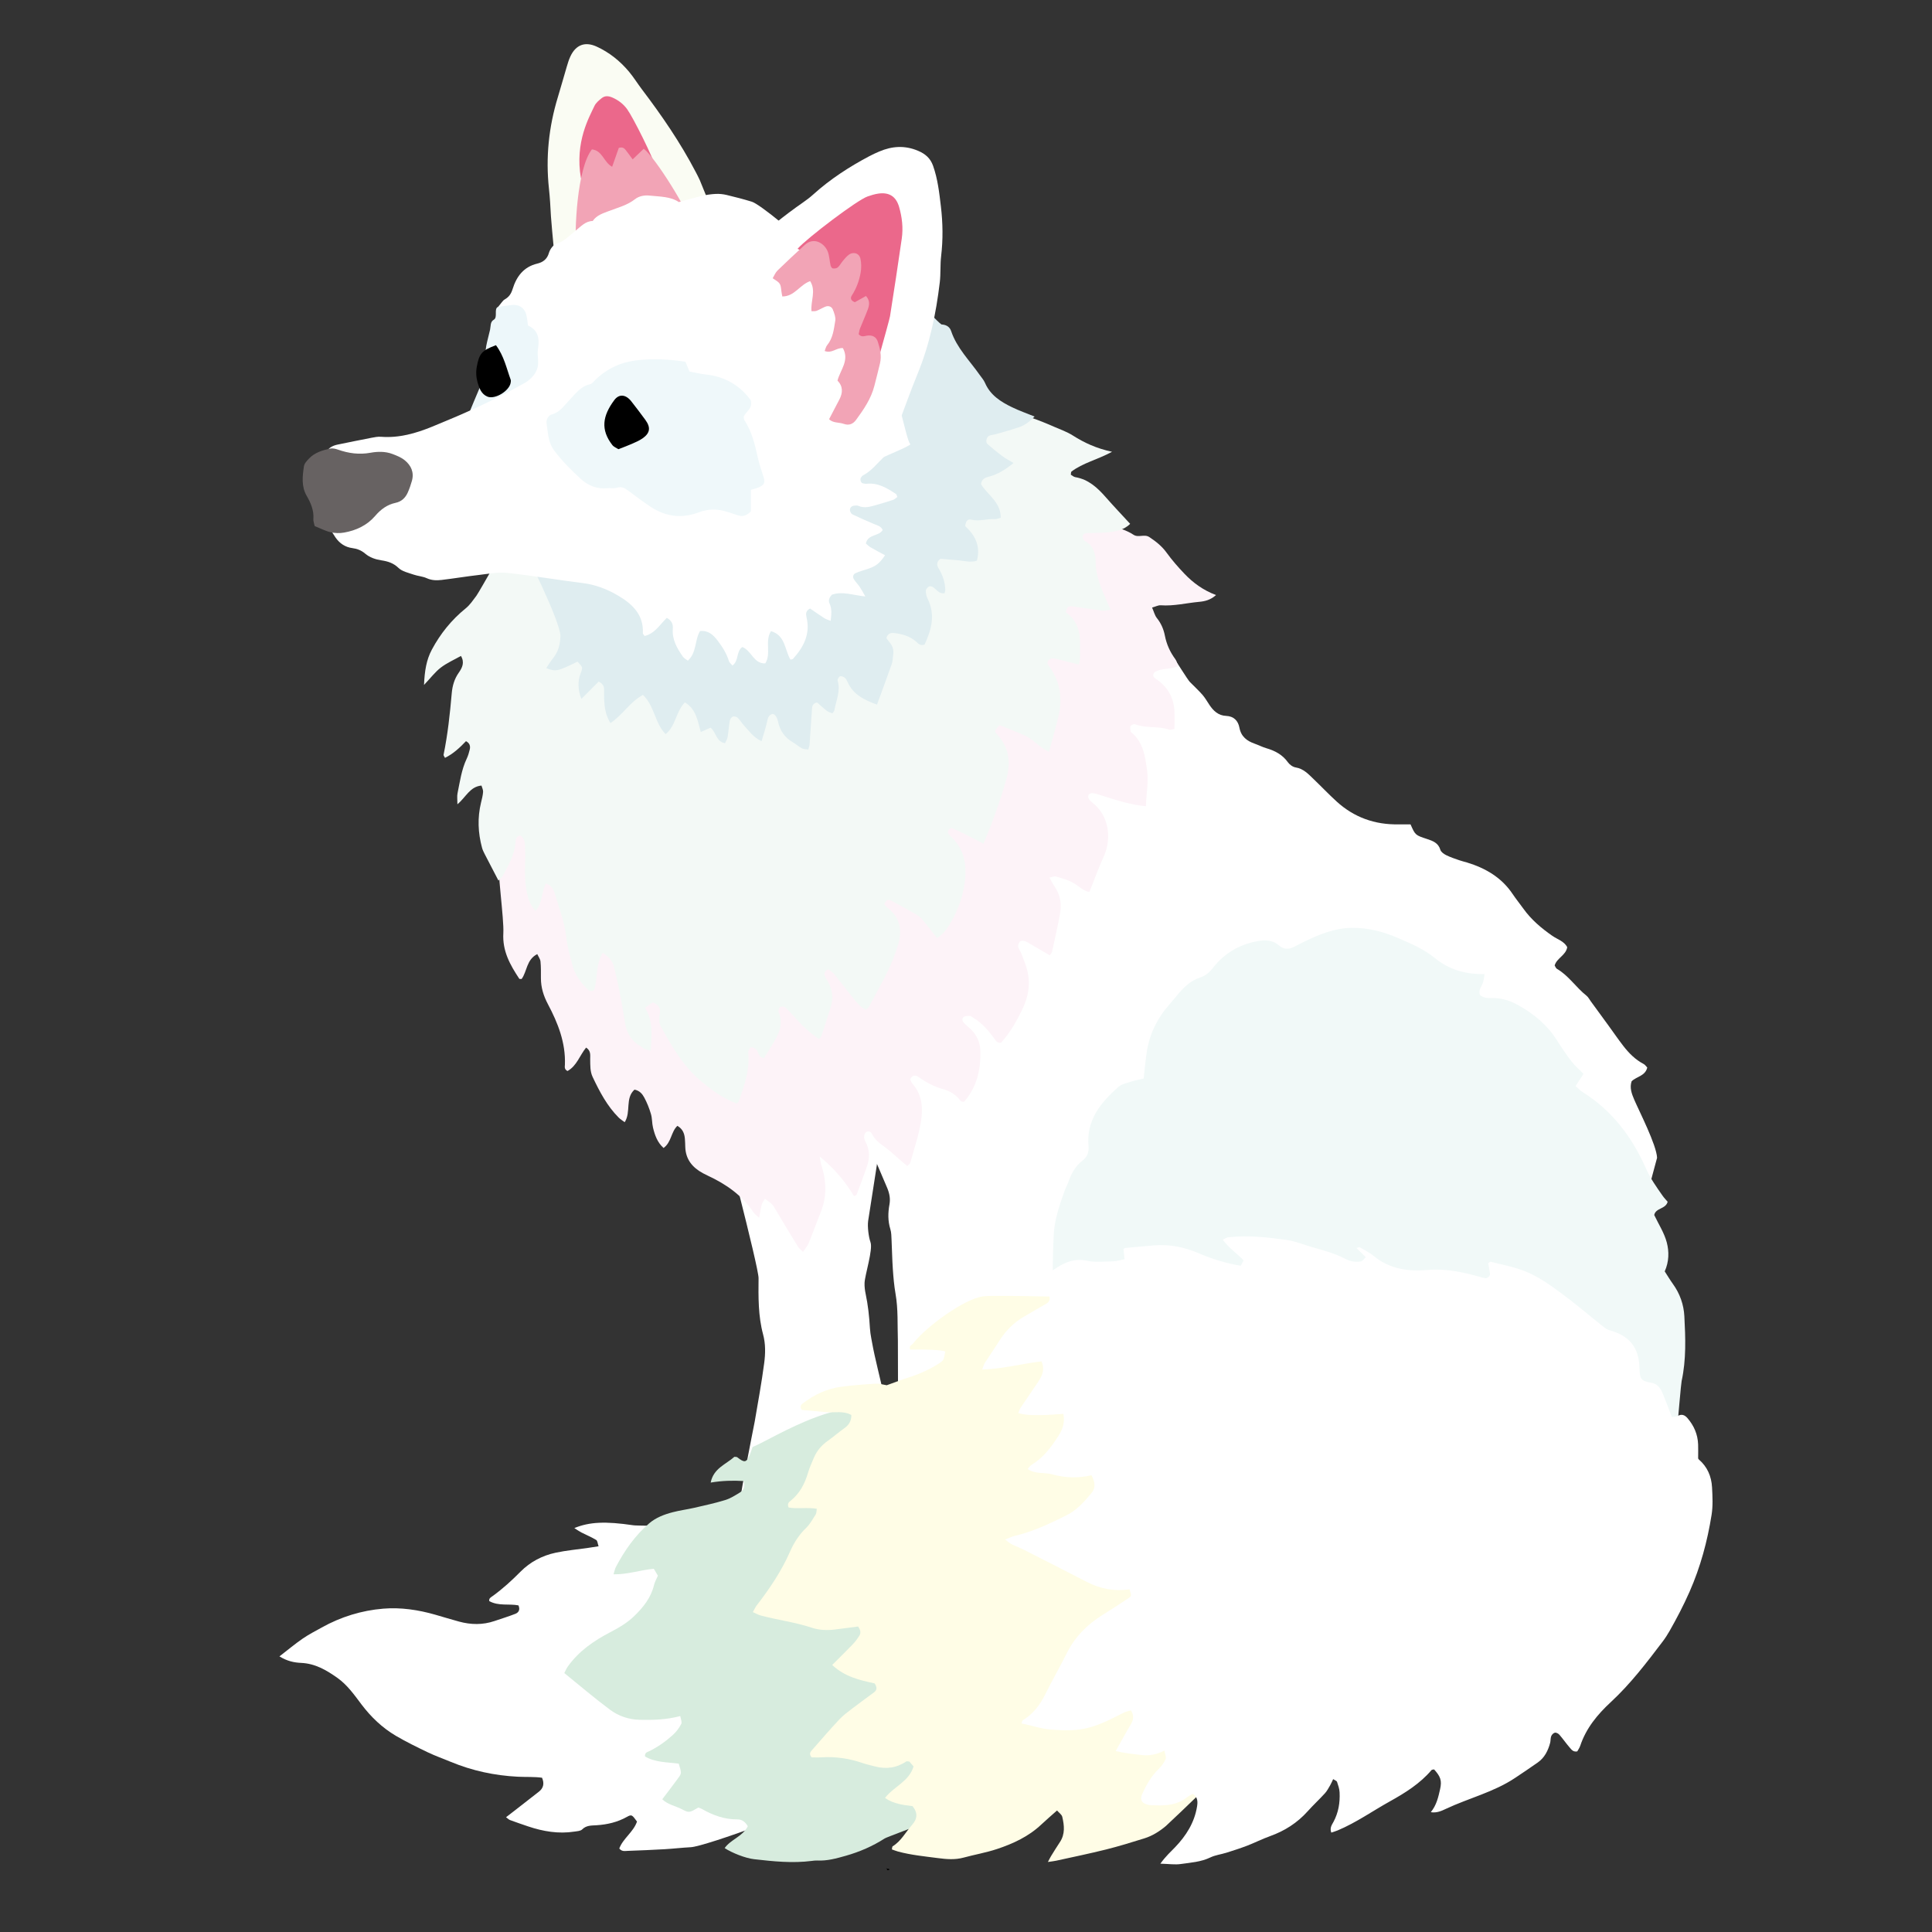
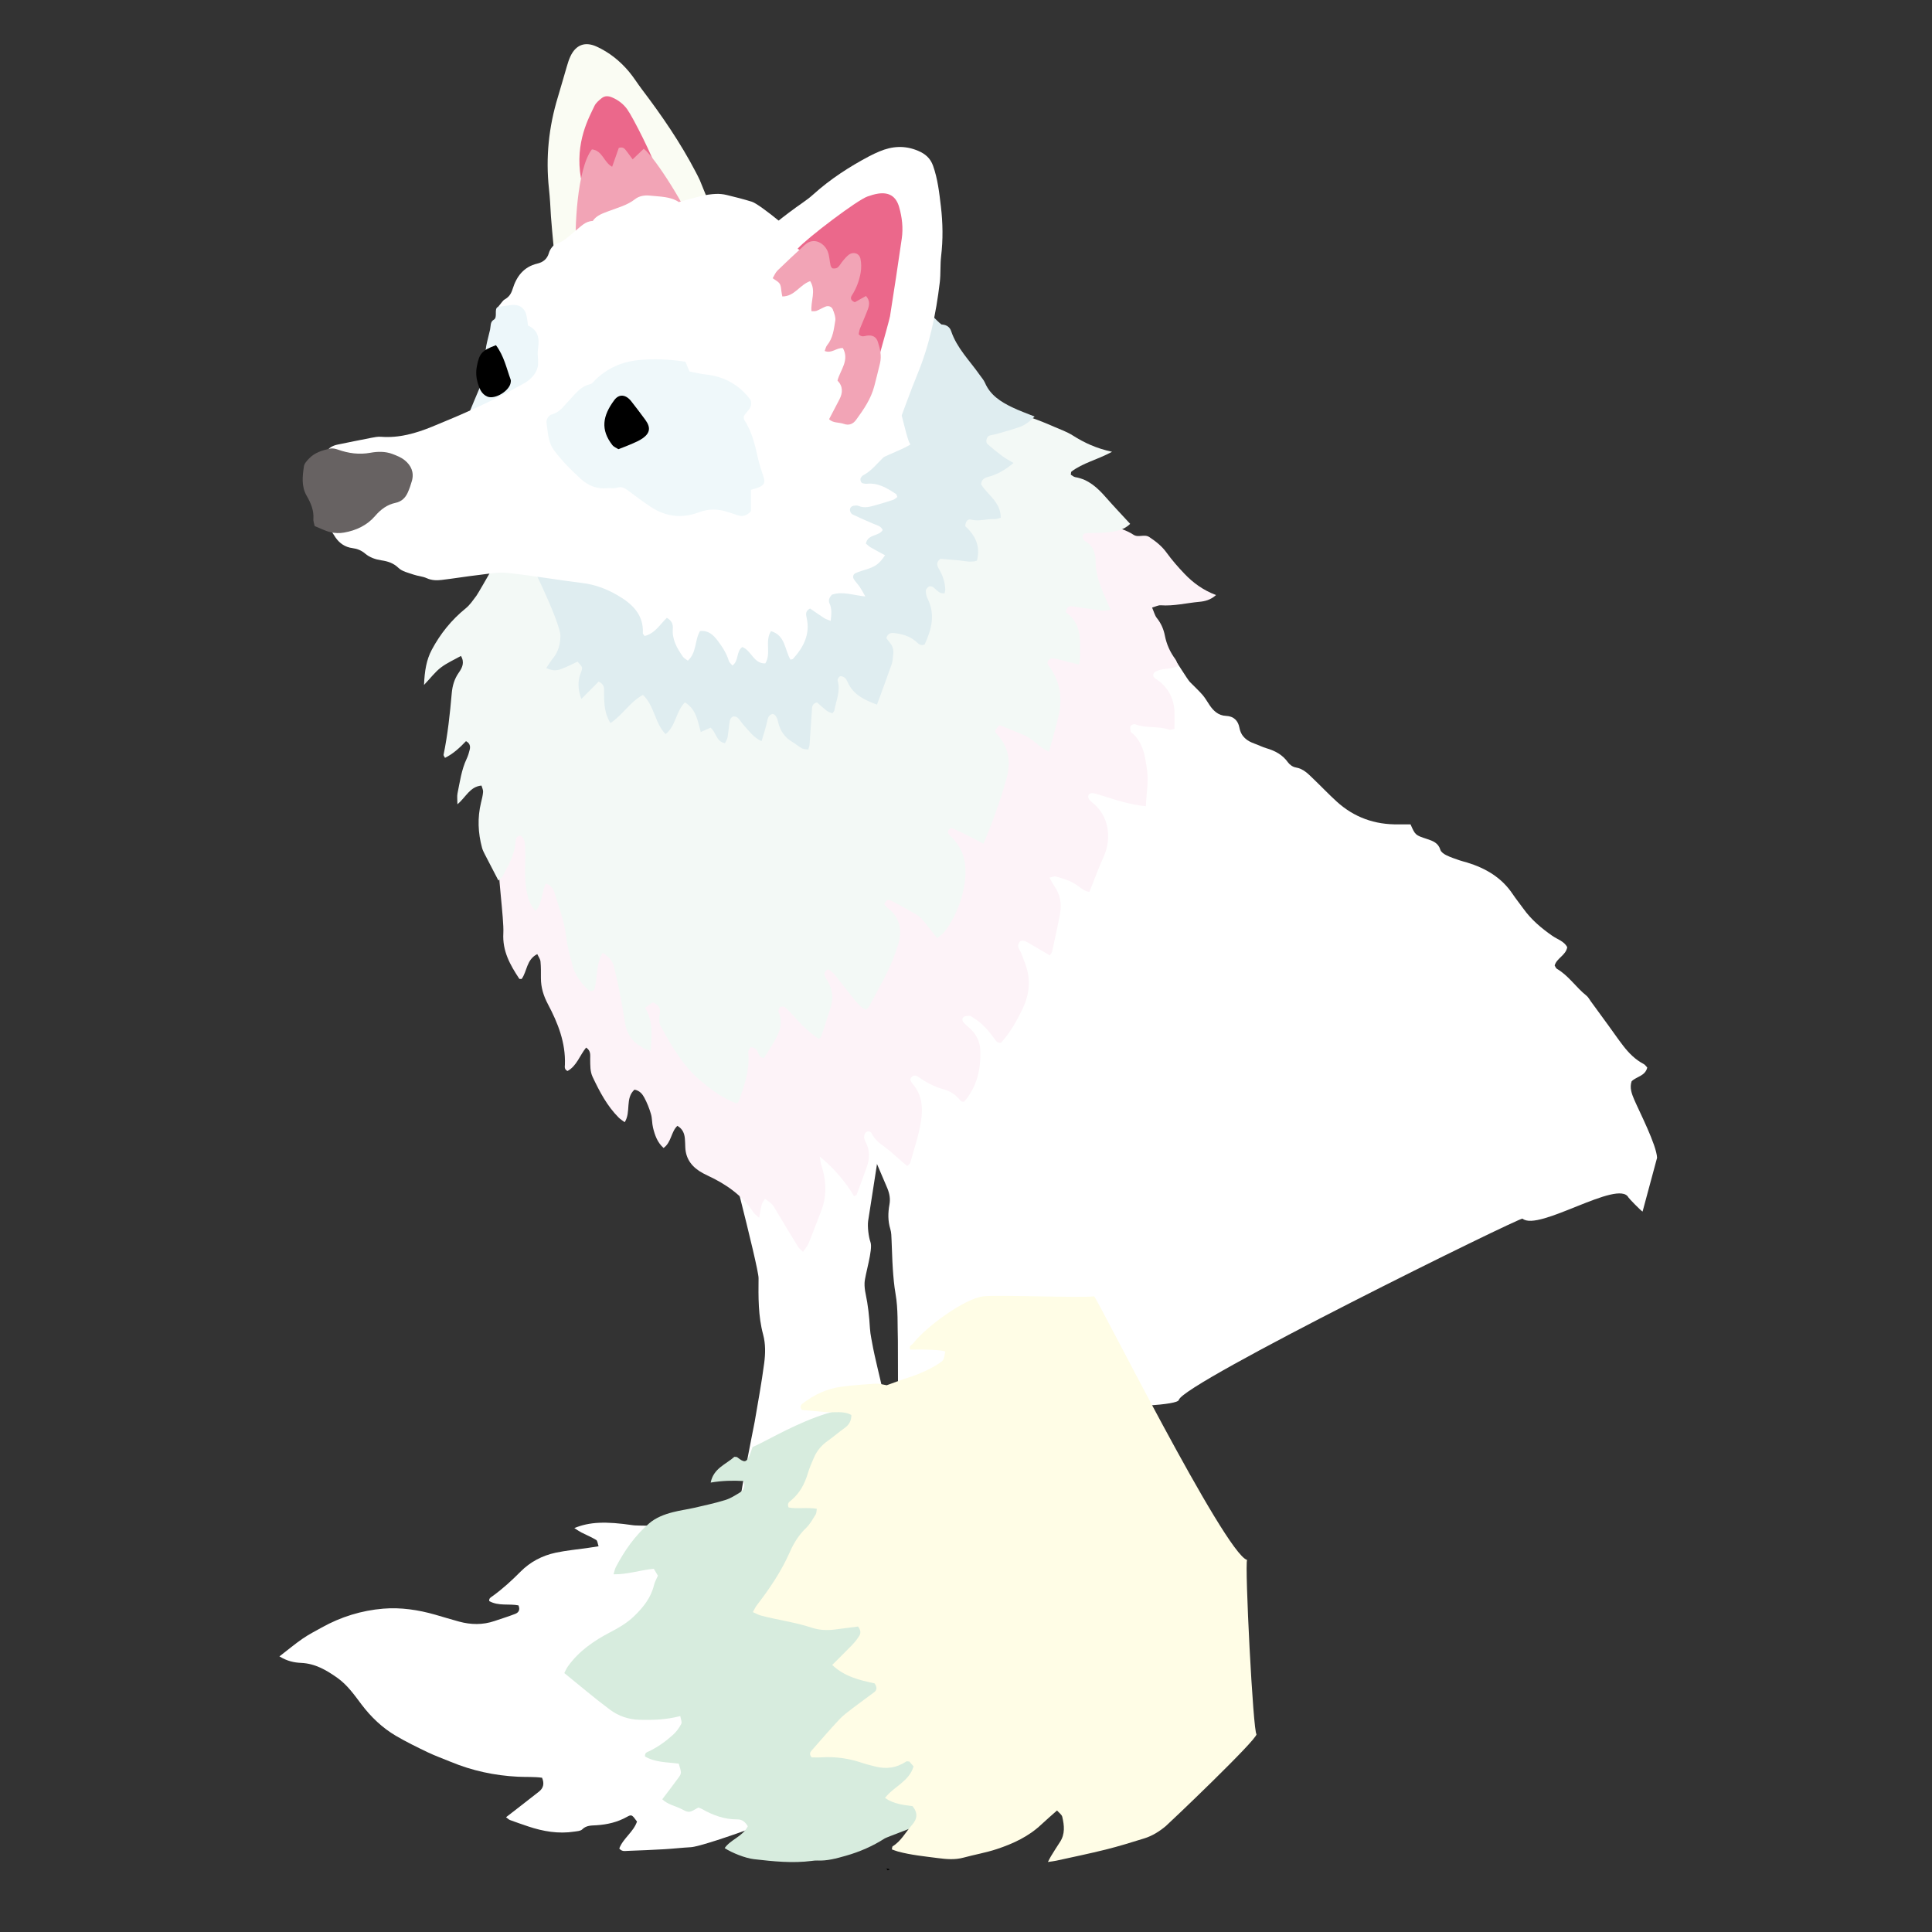
<svg xmlns="http://www.w3.org/2000/svg" version="1.1" id="レイヤー_1" x="0px" y="0px" viewBox="0 0 283.46 283.46" style="enable-background:new 0 0 283.46 283.46;" xml:space="preserve">
  <rect x="0" y="0" width="283.46" height="283.46" fill="#333333" stroke="none" />
  <g>
    <path style="fill-rule:evenodd;clip-rule:evenodd;" d="M130.006,274.145c0.124,0.013,0.252,0.017,0.374,0.044   c0.056,0.012,0.101,0.069,0.149,0.106c-0.102,0.038-0.241,0.137-0.306,0.102c-0.087-0.048-0.114-0.199-0.167-0.306L130.006,274.145   z" />
    <path style="fill-rule:evenodd;clip-rule:evenodd;fill:#FFFFFF;" d="M240.995,177.762c-0.224-0.105-1.979-1.897-2.072-2.072   c-1.473-2.756-13.211,5.068-15.541,3.107c-0.309-0.26-49.854,24.149-50.424,26.594c-0.36,1.545-28.625,1.219-28.665,1.036   c-0.449-1.97-19.143-73.812-18.995-74.254c0.526-1.582,33.286-41.065,32.465-42.134c-0.153-0.198,9.79,0.642,9.67,0.345   c1.065-0.306,6.412,8.914,7.149,9.678c0.606,0.627,1.258,1.211,1.829,1.867c0.399,0.455,0.699,0.994,1.038,1.499   c0.587,0.881,1.317,1.561,2.439,1.606c1.141,0.047,1.769,0.726,1.957,1.73c0.249,1.319,1.093,1.947,2.244,2.352   c0.574,0.202,1.119,0.489,1.701,0.66c1.268,0.372,2.367,0.942,3.164,2.061c0.252,0.354,0.724,0.693,1.142,0.76   c1.171,0.191,1.888,0.997,2.66,1.739c1.123,1.075,2.193,2.207,3.342,3.253c2.567,2.342,5.618,3.426,9.086,3.361   c0.602-0.012,1.203-0.002,1.764-0.002c0.699,1.581,0.697,1.584,2.434,2.154c0.853,0.278,1.645,0.575,1.946,1.587   c0.095,0.322,0.516,0.611,0.856,0.781c0.6,0.301,1.247,0.51,1.882,0.734c0.382,0.136,0.78,0.223,1.168,0.341   c2.726,0.833,5.078,2.2,6.703,4.634c0.486,0.729,1.045,1.408,1.555,2.122c1.155,1.62,2.634,2.873,4.261,4.004   c0.753,0.525,1.744,0.791,2.187,1.673c-0.21,1.201-1.527,1.577-1.846,2.676c0.115,0.178,0.183,0.405,0.332,0.492   c1.73,1.004,2.802,2.73,4.341,3.944c0.254,0.2,0.412,0.524,0.611,0.797c0.877,1.198,1.753,2.396,2.626,3.599   c0.714,0.98,1.398,1.982,2.139,2.942c0.83,1.076,1.775,2.038,3.005,2.679c0.218,0.113,0.369,0.358,0.533,0.525   c-0.304,1.257-1.556,1.293-2.295,2.016c-0.312,0.931,0.001,1.803,0.381,2.689c0.752,1.751,3.267,6.633,3.355,8.534L240.995,177.762   z" />
    <path style="fill-rule:evenodd;clip-rule:evenodd;fill:#FFFFFF;" d="M130.479,157.039c0.267,1.301-2.951,20.922-3.108,22.104   c-0.112,0.837,0.065,2.321,0.346,3.108c0.39,1.087-0.822,4.798-0.87,5.971c-0.021,0.535,0.047,1.084,0.158,1.608   c0.351,1.656,0.531,3.327,0.628,5.018c0.057,1.001,0.312,1.993,0.478,2.988c0.197,1.196,3.572,15.106,3.751,16.188   c-0.382,0.681-8.313,11.683-9.325,11.742c-2.578,0.151-14.001-3.41-14.16-3.453c-0.321-0.637,2.232-13.035,2.346-13.7   c0.49-2.862,1.016-5.72,1.396-8.597c0.185-1.394,0.221-2.822-0.158-4.23c-0.728-2.707-0.695-5.484-0.666-8.26   c0.017-1.616-5.576-23.016-6.025-24.616C105.107,162.34,129.524,157.133,130.479,157.039z" />
    <path style="fill-rule:evenodd;clip-rule:evenodd;fill:#FAFCF3;" d="M106.303,35.471c-0.848,0.595-23.5,8.901-24.176,8.634   c-0.277-0.635-1.257-11.646-1.295-12.382c-0.07-1.35-0.145-2.702-0.291-4.045c-0.492-4.569-0.032-9.037,1.308-13.427   c0.454-1.484,0.862-2.981,1.306-4.468c0.153-0.516,0.309-1.04,0.539-1.523c0.788-1.671,2.125-2.205,3.828-1.431   c1.868,0.849,3.453,2.122,4.768,3.693c0.691,0.827,1.259,1.757,1.913,2.617c2.902,3.827,5.616,7.778,7.845,12.043   c0.219,0.417,0.44,0.836,0.633,1.267C102.756,26.62,106.258,35.212,106.303,35.471z" />
    <path style="fill-rule:evenodd;clip-rule:evenodd;fill:#EDF7FA;" d="M67.968,62.755c0.378-1.027,2.657-6.543,2.971-7.109   c0.522-0.943,0.655-1.943,0.404-2.932c-0.231-0.906-0.06-1.73,0.129-2.579c0.132-0.592,0.3-1.175,0.43-1.767   c0.113-0.516,0.004-1.155,0.542-1.455c0.634-0.355-0.037-1.634,0.645-1.898c0.176-0.068,7.455-4.371,7.658-4.363   c0.821,0.03,10.907,2.285,11.052,3.108c0.092,0.525-10.106,16.694-10.827,17.04C79.517,61.498,69.863,61.909,67.968,62.755z" />
    <path style="fill-rule:evenodd;clip-rule:evenodd;fill:#FFFFFF;" d="M132.49,267.251c0.02-0.13,0.02-0.272,0.073-0.388   c0.036-0.079,0.149-0.124,0.229-0.185c-0.005,0.122,0.034,0.273-0.024,0.358c-0.062,0.088-0.219,0.111-0.332,0.162L132.49,267.251z   " />
    <path style="fill-rule:evenodd;clip-rule:evenodd;fill:none;" d="M50.52,80.292c-1.072,1.049-2.137,0.735-3.175,0.131   c-0.176-0.102-0.349-0.467-0.294-0.641c0.063-0.206,0.35-0.388,0.582-0.486c0.161-0.067,0.39,0.04,0.588,0.04   c0.192-0.001,0.387-0.038,0.621-0.064c0-0.497,0.009-0.962,0-1.426c-0.009-0.404-0.068-0.81-0.042-1.211   c0.038-0.58,0.612-0.913,1.187-0.747c0.554,0.16,0.967,0.5,1.209,1.005c0.231,0.484,0.361,1.017,0.592,1.502   c0.51,1.075,1.26,1.918,2.442,2.269c1.618,0.48,3.252,0.916,4.962,0.884c2.023-0.037,4.045-0.104,6.066-0.144   c1.947-0.039,3.688-0.681,5.324-1.696c0.504-0.313,1.069-0.593,1.644-0.711c0.917-0.187,1.414,0.288,1.421,1.219   c0.008,0.767-0.034,1.521-0.992,1.748c-1.776,1.546-4.014,1.479-6.127,1.568c-2.483,0.106-4.998,0.3-7.467-0.289   c-0.261-0.062-0.545-0.116-0.803-0.08c-1.911,0.272-3.591-0.487-5.245-1.229C52.169,81.559,51.443,80.914,50.52,80.292z" />
    <path style="fill-rule:evenodd;clip-rule:evenodd;fill:#FFFFFF;" d="M150.51,128.028c0.666,2.164,0.197,26.514,0.297,28.384   c0.06,1.145,0.146,2.285,0.208,3.428c0.026,0.474,0.06,0.95,0.027,1.421c-0.092,1.412-0.044,2.824,0.022,4.232   c0.116,2.457-0.419,4.841-0.803,7.236c-0.185,1.157-0.218,2.278-0.027,3.423c0.331,1.998,0.648,4,0.994,5.996   c0.08,0.464,0.275,0.904,0.37,1.366c0.147,0.716,10.171,24.53,10.309,25.329c-0.358,0.209-29.397,5.067-30.047,5.181   c-0.107-0.174-0.119-17.225-0.124-17.332c-0.077-2.294,0.055-4.595-0.346-6.879c-0.209-1.196-0.312-2.413-0.396-3.627   c-0.098-1.411-0.115-2.829-0.186-4.243c-0.027-0.538-0.021-1.102-0.18-1.608c-0.372-1.204-0.348-2.402-0.129-3.616   c0.148-0.824,0.016-1.573-0.304-2.365c-0.5-1.244-6.933-16.023-7.315-17.314C122.809,156.801,149.237,129.729,150.51,128.028z" />
    <path style="fill-rule:evenodd;clip-rule:evenodd;fill:#FDF3F8;" d="M137.386,89.003c1.34,0.842,2.196-11.885,2.417-15.887   c1.547-0.414,22.795,2.763,26.484,5.331c0.701,0.488,1.611-0.129,2.331,0.347c0.962,0.635,1.846,1.329,2.542,2.291   c0.789,1.091,1.686,2.117,2.618,3.094c1.265,1.325,2.73,2.405,4.637,3.128c-0.809,0.724-1.632,0.917-2.472,0.994   c-1.879,0.173-3.73,0.644-5.644,0.506c-0.36-0.027-0.735,0.187-1.266,0.335c0.268,0.61,0.39,1.148,0.699,1.536   c0.613,0.766,0.987,1.621,1.171,2.558c0.252,1.287,0.765,2.44,1.546,3.491c0.186,0.248,0.249,0.59,0.423,1.027   c-0.408,0.115-0.703,0.227-1.009,0.28c-0.532,0.092-1.083,0.101-1.603,0.237c-0.366,0.096-0.871,0.26-1.002,0.539   c-0.259,0.558,0.326,0.765,0.696,1.047c1.487,1.134,2.274,2.65,2.357,4.515c0.034,0.807,0.004,1.617,0.004,2.572   c-0.183,0.027-0.53,0.188-0.794,0.1c-1.619-0.546-3.382-0.152-4.989-0.782c-0.169-0.067-0.561,0.11-0.666,0.283   c-0.11,0.185-0.007,0.501,0.018,0.759c0.005,0.057,0.063,0.119,0.114,0.16c1.791,1.471,2.022,3.589,2.309,5.664   c0.23,1.686-0.145,3.351-0.177,5.16c-1.229-0.105-2.268-0.351-3.29-0.608c-1.308-0.331-2.584-0.784-3.878-1.173   c-0.256-0.078-0.531-0.145-0.794-0.136c-0.162,0.006-0.391,0.131-0.459,0.268c-0.073,0.148-0.055,0.407,0.033,0.555   c0.133,0.225,0.34,0.421,0.549,0.584c2.416,1.89,2.86,5.205,1.638,7.914c-0.749,1.655-1.369,3.366-2.092,5.168   c-0.697-0.068-1.321-0.626-1.948-1.059c-0.918-0.637-1.953-0.9-2.982-1.206c-0.221-0.065-0.504,0.085-0.927,0.169   c0.281,0.498,0.471,0.907,0.725,1.271c0.818,1.174,1.083,2.491,0.846,3.86c-0.336,1.929-0.783,3.836-1.198,5.749   c-0.04,0.18-0.208,0.33-0.334,0.523c-1.055-0.619-2.079-1.225-3.109-1.818c-0.234-0.135-0.484-0.271-0.741-0.321   c-0.176-0.034-0.459,0.021-0.554,0.144c-0.147,0.193-0.273,0.496-0.232,0.721c0.058,0.317,0.297,0.598,0.423,0.907   c0.228,0.56,0.436,1.127,0.644,1.694c0.811,2.216,0.6,4.357-0.4,6.473c-0.868,1.834-1.863,3.573-3.174,5.017   c-0.545,0.074-0.709-0.228-0.91-0.5c-0.885-1.202-1.822-2.354-3.131-3.134c-0.175-0.103-0.346-0.286-0.523-0.292   c-0.309-0.014-0.692-0.011-0.919,0.156c-0.322,0.236-0.189,0.627,0.056,0.888c0.325,0.343,0.709,0.627,1.043,0.964   c0.839,0.851,1.303,1.871,1.341,3.075c0.092,2.787-0.52,5.347-2.362,7.488c-0.485,0.116-0.636-0.264-0.842-0.484   c-0.617-0.664-1.342-1.098-2.228-1.338c-1.314-0.357-2.51-0.987-3.623-1.779c-0.43-0.305-0.874-0.376-1.237,0.312   c0.08,0.17,0.14,0.445,0.305,0.627c1.459,1.609,1.587,3.596,1.284,5.535c-0.324,2.057-1.016,4.056-1.567,6.075   c-0.046,0.17-0.255,0.296-0.449,0.509c-0.32-0.27-0.62-0.522-0.918-0.776c-0.77-0.661-1.503-1.373-2.319-1.971   c-0.773-0.565-1.527-1.104-1.961-2.001c-0.171-0.354-0.557-0.434-0.858-0.223c-0.175,0.124-0.272,0.452-0.275,0.689   c-0.003,0.257,0.106,0.535,0.23,0.771c0.604,1.156,0.603,2.348,0.192,3.545c-0.479,1.399-1.003,2.783-1.523,4.167   c-0.035,0.088-0.211,0.124-0.379,0.213c-1.279-2.131-2.855-4.017-5.037-5.822c0.112,0.619,0.132,0.935,0.229,1.224   c0.765,2.327,0.851,4.638-0.079,6.949c-0.604,1.501-1.146,3.027-1.76,4.525c-0.169,0.417-0.489,0.773-0.832,1.298   c-0.319-0.321-0.587-0.508-0.743-0.762c-1.096-1.782-2.183-3.572-3.245-5.375c-0.495-0.835-0.469-0.852-1.598-1.646   c-0.162,0.269-0.385,0.51-0.462,0.792c-0.157,0.569-0.237,1.159-0.397,1.994c-0.398-0.375-0.661-0.546-0.821-0.786   c-1.664-2.511-4.023-4.153-6.704-5.397c-0.245-0.112-0.487-0.236-0.725-0.364c-1.53-0.83-2.527-2.019-2.586-3.841   c-0.013-0.406-0.022-0.811-0.057-1.218c-0.065-0.77-0.323-1.439-1.099-1.89c-0.938,0.872-0.862,2.402-2.027,3.248   c-0.912-0.806-1.279-1.875-1.548-2.975c-0.161-0.653-0.112-1.361-0.303-2.001c-0.245-0.833-0.572-1.656-0.982-2.422   c-0.275-0.516-0.677-1.017-1.434-1.162c-1.411,1.273-0.474,3.262-1.437,4.78c-0.291-0.222-0.623-0.418-0.886-0.682   c-1.702-1.702-2.792-3.799-3.812-5.943c-0.396-0.833-0.347-1.706-0.366-2.586c-0.012-0.589,0.154-1.244-0.597-1.739   c-0.929,1.124-1.374,2.702-2.73,3.438c-0.502-0.248-0.393-0.629-0.382-0.933c0.121-3.222-1.028-6.11-2.487-8.863   c-0.66-1.247-1.036-2.465-1.033-3.844c0.002-0.81,0.017-1.627-0.063-2.433c-0.036-0.356-0.294-0.69-0.471-1.078   c-1.6,0.797-1.497,2.57-2.298,3.649c-0.217-0.013-0.314,0.008-0.336-0.023c-1.348-2.035-2.501-4.066-2.346-6.711   c0.12-2.037-0.926-9.281-0.699-11.292c0.06-0.533,2.006-7.064,2.072-7.598c0.082-0.681,6.917-19.181,7.598-19.686   C83.154,98.783,137.083,88.813,137.386,89.003z" />
    <path style="fill-rule:evenodd;clip-rule:evenodd;fill:#F3F9F6;" d="M163.16,66.286c-2.203,1.189-4.295,1.632-5.962,2.909   c-0.075,0.057-0.052,0.243-0.088,0.454c0.201,0.114,0.415,0.318,0.655,0.358c1.933,0.326,3.25,1.55,4.477,2.95   c1.155,1.317,2.363,2.585,3.571,3.899c-0.933,0.961-2.251,1.152-3.577,1.27c-0.873,0.078-1.755,0.062-2.632,0.085   c-0.356,0.01-0.726,0.077-0.763,0.485c-0.021,0.217,0.128,0.571,0.305,0.664c1.257,0.661,1.613,1.859,1.611,3.071   c-0.003,2.19,0.912,4.063,1.727,5.988c0.13,0.306,0.268,0.607,0.465,1.054c-0.494,0.053-0.877,0.166-1.239,0.12   c-1.476-0.186-2.942-0.424-4.413-0.637c-0.611-0.089-0.852,0.249-0.904,0.902c1.701,1.165,2.141,2.943,2.067,4.926   c-0.032,0.863,0.117,1.74-0.169,2.712c-1.158-0.291-2.262-0.573-3.368-0.844c-0.494-0.121-0.944-0.082-1.212,0.399   c0,0.16-0.055,0.334,0.009,0.415c1.774,2.288,2.235,4.855,1.579,7.629c-0.402,1.705-0.901,3.387-1.393,5.21   c-1.405-0.628-2.284-1.825-3.557-2.39c-1.225-0.545-2.475-1.029-3.691-1.53c-0.744,0.789-0.797,0.894-0.385,1.336   c1.799,1.926,2.061,4.15,1.376,6.595c-0.89,3.182-2.013,6.276-3.35,9.471c-0.439-0.231-0.775-0.415-1.116-0.585   c-1.089-0.543-2.166-1.107-3.273-1.609c-0.441-0.201-0.782-0.008-0.847,0.588c0.091,0.121,0.188,0.301,0.328,0.43   c2.181,1.979,2.552,4.449,2.099,7.219c-0.367,2.248-1.172,4.289-2.408,6.184c-0.411,0.629-0.884,1.179-1.605,1.622   c-0.594-0.763-1.151-1.511-1.746-2.226c-0.343-0.412-0.695-0.864-1.141-1.135c-1.27-0.768-2.58-1.467-3.893-2.161   c-0.469-0.248-0.742,0.062-0.97,0.565c0.166,0.17,0.325,0.377,0.523,0.533c1.85,1.448,2.154,3.346,1.501,5.453   c-0.377,1.223-0.839,2.431-1.394,3.582c-0.88,1.825-1.867,3.6-2.822,5.389c-0.09,0.17-0.266,0.293-0.478,0.523   c-0.958-0.435-1.515-1.286-2.138-2.048c-0.854-1.051-1.66-2.135-2.52-3.18c-0.244-0.297-0.599-0.503-0.865-0.719   c-0.56,0.24-0.661,0.609-0.498,1.03c0.118,0.31,0.342,0.579,0.498,0.878c0.553,1.062,0.74,2.201,0.421,3.348   c-0.437,1.559-0.974,3.087-1.483,4.624c-0.038,0.111-0.189,0.187-0.366,0.35c-1.121-0.811-2.178-1.716-3.114-2.766   c-0.584-0.654-1.177-1.304-1.814-1.902c-0.138-0.128-0.502-0.099-0.723-0.023c-0.123,0.043-0.192,0.318-0.233,0.502   c-0.028,0.12,0.016,0.272,0.067,0.394c0.524,1.236,0.219,2.42-0.344,3.52c-0.551,1.075-1.249,2.074-1.862,3.071   c-0.916-0.11-0.745-0.992-1.207-1.339c-0.188-0.144-0.46-0.251-0.688-0.24c-0.129,0.007-0.287,0.27-0.353,0.447   c-0.066,0.182-0.059,0.402-0.041,0.603c0.192,2.433-0.62,4.662-1.414,6.892c-0.038,0.106-0.186,0.172-0.325,0.295   c-2.026-0.749-3.746-2.023-5.381-3.426c-2.518-2.156-4.11-4.981-5.691-7.822c-0.366-0.659-0.284-1.315-0.181-1.971   c0.131-0.821-0.205-1.292-1.045-1.608c-0.307,0.216-0.669,0.471-1.121,0.791c1.227,1.979,0.958,4.075,0.838,6.315   c-0.357-0.103-0.652-0.162-0.925-0.276c-0.183-0.076-0.319-0.254-0.495-0.349c-1.423-0.773-2.127-2.008-2.374-3.571   c-0.241-1.532-0.503-3.062-0.8-4.586c-0.232-1.193-0.521-2.376-0.805-3.561c-0.215-0.902-0.802-1.503-1.649-2.033   c-1.062,1.773-0.702,3.77-1.273,5.485c-0.521,0.298-0.836-0.015-1.106-0.292c-0.914-0.928-1.667-1.99-2.019-3.244   c-0.398-1.428-0.786-2.879-0.961-4.347c-0.26-2.175-1.035-4.19-1.656-6.255c-0.193-0.645-0.495-1.248-1.314-1.529   c-0.688,1.291-0.484,2.924-1.538,4.062c-0.872-1.06-1.159-1.993-1.387-3.514c-0.278-1.872-0.054-3.741-0.119-5.608   c-0.024-0.721,0.006-1.507-0.722-1.99c-0.632,0.123-0.66,0.604-0.702,1.081c-0.155,1.804-1.038,3.331-1.868,4.877   c-0.113,0.212-0.338,0.364-0.632,0.667c-0.728-1.401-1.377-2.639-2.015-3.883c-0.152-0.3-0.307-0.608-0.393-0.932   c-0.59-2.188-0.684-4.39-0.149-6.605c0.127-0.524,0.267-1.054,0.307-1.587c0.021-0.301-0.152-0.616-0.238-0.928   c-1.713,0.162-2.264,1.695-3.53,2.746c0-0.726-0.073-1.179,0.014-1.6c0.354-1.715,0.581-3.466,1.344-5.079   c0.199-0.424,0.342-0.886,0.449-1.345c0.11-0.479,0.034-0.93-0.549-1.237c-0.897,0.942-1.862,1.854-3.081,2.45   c-0.109-0.226-0.229-0.35-0.209-0.447c0.611-2.981,0.935-5.999,1.199-9.027c0.096-1.097,0.388-2.115,1.037-3.032   c0.508-0.72,0.882-1.498,0.313-2.449c-0.998,0.565-2.061,1.027-2.953,1.711c-0.832,0.637-1.483,1.511-2.464,2.544   c0.088-2.047,0.344-3.67,1.141-5.165c1.257-2.35,2.892-4.385,4.979-6.073c0.615-0.498,1.077-1.197,1.562-1.84   c0.404-0.536,5.299-9.225,5.673-9.808c1.39-0.235,55.054-16.835,55.258-16.923c1.679-0.719,17.331,1.095,18.996,0.346   c0.602-0.273,4.241,1.326,4.831,1.583c0.926,0.401,1.896,0.742,2.741,1.277C159.064,64.95,160.82,65.778,163.16,66.286z" />
    <path style="fill-rule:evenodd;clip-rule:evenodd;fill:#DFEDF0;" d="M106.303,70.353c0.734,0.372,24.285-29.271,24.521-30.047   c0.131-0.433,7.235,7.681,7.394,7.303c0.741,0.064,1.152,0.429,1.332,0.966c0.842,2.505,2.716,4.329,4.182,6.422   c0.271,0.388,0.606,0.75,0.787,1.177c0.778,1.813,2.316,2.777,3.977,3.582c1.028,0.498,2.115,0.878,3.299,1.36   c-0.657,0.668-1.35,1.233-2.191,1.531c-1.143,0.405-2.32,0.713-3.486,1.051c-0.318,0.093-0.665,0.103-0.971,0.224   c-0.406,0.163-0.591,0.94-0.271,1.223c0.702,0.623,1.436,1.217,2.186,1.777c0.474,0.353,1.009,0.624,1.644,1.009   c-1.159,0.938-2.274,1.656-3.607,2.002c-0.535,0.139-1.049,0.307-1.167,1.1c0.904,1.545,2.902,2.584,2.895,4.927   c-0.31,0.074-0.616,0.225-0.911,0.206c-1.139-0.076-2.256,0.38-3.417,0.074c-0.559-0.148-0.83,0.311-0.885,0.956   c1.42,1.302,2.295,2.889,1.718,5.062c-0.904,0.316-1.828,0.029-2.748-0.052c-0.874-0.076-1.746-0.148-2.599-0.22   c-0.604,0.408-0.566,0.935-0.264,1.432c0.58,0.946,0.926,1.954,0.967,3.06c0.008,0.188-0.066,0.379-0.101,0.562   c-0.849,0.127-1.19-0.587-1.74-0.928c-0.149-0.093-0.439-0.137-0.562-0.054c-0.202,0.136-0.444,0.394-0.447,0.602   c-0.003,0.39,0.079,0.818,0.256,1.167c1.184,2.366,0.564,4.58-0.441,6.743c-0.632,0.245-0.951-0.181-1.288-0.471   c-0.914-0.787-2.015-1.075-3.164-1.22c-0.485-0.06-0.952,0.041-1.154,0.744c0.152,0.2,0.339,0.465,0.545,0.715   c0.414,0.502,0.543,1.075,0.456,1.708c-0.065,0.47-0.065,0.962-0.219,1.402c-0.686,1.964-1.419,3.915-2.158,5.935   c-1.86-0.685-3.481-1.452-4.302-3.289c-0.106-0.241-0.238-0.506-0.435-0.663c-0.183-0.145-0.516-0.275-0.692-0.2   c-0.182,0.078-0.398,0.457-0.348,0.626c0.472,1.531-0.233,2.92-0.474,4.362c-0.019,0.122-0.143,0.225-0.29,0.445   c-0.262-0.113-0.581-0.186-0.816-0.368c-0.523-0.403-1.004-0.86-1.436-1.237c-0.759,0.181-0.725,0.684-0.756,1.149   c-0.115,1.686-0.223,3.373-0.346,5.059c-0.013,0.195-0.1,0.384-0.186,0.699c-0.316-0.05-0.659-0.025-0.914-0.161   c-0.476-0.251-0.885-0.627-1.351-0.897c-1.188-0.687-1.888-1.685-2.171-3.03c-0.174-0.821-0.595-1.234-0.939-1.09   c-0.5,0.208-0.575,0.661-0.682,1.146c-0.199,0.91-0.502,1.795-0.799,2.815c-1.207-0.553-1.84-1.518-2.598-2.333   c-0.32-0.344-0.553-0.775-0.893-1.097c-0.164-0.154-0.521-0.252-0.719-0.179c-0.203,0.073-0.409,0.371-0.448,0.6   c-0.142,0.795-0.188,1.608-0.323,2.406c-0.053,0.308-0.248,0.591-0.381,0.895c-1.314-0.221-1.267-1.563-2.112-2.275   c-0.419,0.184-0.88,0.385-1.444,0.632c-0.461-1.611-0.662-3.354-2.332-4.343c-1.329,1.35-1.324,3.448-2.824,4.658   c-1.597-1.602-1.617-4.135-3.327-5.758c-1.903,1.026-2.981,2.949-4.77,4.139c-0.716-1.145-0.872-2.329-0.926-3.537   c-0.021-0.474-0.001-0.948-0.007-1.422c-0.006-0.521-0.27-0.874-0.799-1.131c-0.818,0.823-1.655,1.665-2.521,2.538   c-0.432-0.967-0.544-2.171-0.309-3.177c0.077-0.327,0.237-0.635,0.329-0.959c0.146-0.517,0.134-0.539-0.595-1.333   c-2.951,1.446-3.2,1.502-4.593,0.951c0.345-0.503,0.646-1.011,1.012-1.465c0.757-0.941,1.036-2.015,1.07-3.204   c0.057-2.003-5.153-12.665-6.312-14.372c-0.178-0.262,8.607-6.022,9.325-5.872C85.896,73.254,106.139,70.545,106.303,70.353z" />
    <path style="fill-rule:evenodd;clip-rule:evenodd;fill:#EB688B;" d="M96.287,24.765c-0.401,0.321,0.915,2.309,0.541,2.605   c-1.993-1.188-10.942-1.132-11.593-1.224c-0.943-5.322,1.28-9.07,1.977-10.593c0.209-0.455,0.663-0.828,1.071-1.156   c0.453-0.363,0.97-0.339,1.526-0.103c0.904,0.381,1.667,0.977,2.21,1.732C92.915,17.276,95.841,23.126,96.287,24.765z" />
-     <path style="fill-rule:evenodd;clip-rule:evenodd;fill:#F1F9F8;" d="M167.795,158.243c0.163-1.42,0.265-2.631,0.445-3.828   c0.402-2.678,1.544-5.015,3.332-7.043c0.401-0.455,0.783-0.926,1.172-1.393c0.92-1.106,1.932-2.106,3.336-2.561   c0.814-0.264,1.377-0.758,1.897-1.429c1.642-2.114,3.812-3.386,6.45-3.892c1.189-0.228,2.295-0.197,3.249,0.633   c0.649,0.564,1.343,0.584,2.075,0.242c0.551-0.257,1.079-0.561,1.626-0.824c2.201-1.062,4.446-1.986,6.944-2.018   c2.41-0.03,4.694,0.581,6.874,1.53c1.851,0.806,3.719,1.586,5.317,2.9c2.058,1.692,4.494,2.41,7.301,2.354   c-0.076,0.449-0.105,0.818-0.207,1.17c-0.178,0.623-0.775,1.141-0.448,1.922c0.485,0.406,1.097,0.447,1.702,0.427   c1.402-0.048,2.689,0.376,3.876,1.034c2.273,1.26,4.242,2.88,5.66,5.109c0.687,1.083,1.403,2.152,2.183,3.169   c0.486,0.634,1.113,1.157,1.752,1.808c-0.381,0.585-0.736,1.132-1.168,1.793c0.376,0.324,0.682,0.662,1.055,0.896   c4.35,2.714,7.263,6.642,9.299,11.24c0.641,1.446,1.526,2.68,2.409,3.943c0.23,0.329,0.513,0.618,0.749,0.897   c-0.288,1.096-1.756,0.882-1.969,1.943c0.638,1.346,1.473,2.622,1.841,4.021c0.352,1.342,0.341,2.818-0.302,4.248   c0.404,0.622,0.779,1.257,1.209,1.853c1.021,1.417,1.584,3.031,1.673,4.729c0.167,3.173,0.286,6.361-0.4,9.505   c-0.184,0.842-1.45,17.487-1.933,18.311c-1.707-3.211-29.204-10.602-29.702-10.707c-1.805-0.39-37.872-2.074-38.681-2.418   c-1.459-0.615-20.205-17.578-21.758-16.922c-0.376-1.194-0.122-8.909-0.031-10.054c0.176-2.183,0.903-4.22,1.63-6.258   c0.137-0.381,0.357-0.731,0.485-1.115c0.415-1.242,1.029-2.357,2.076-3.172c0.71-0.554,0.979-1.233,0.896-2.122   c-0.354-3.796,1.768-6.383,4.368-8.685c0.474-0.42,1.206-0.565,1.841-0.775C166.487,158.516,167.084,158.414,167.795,158.243z" />
    <path style="fill-rule:evenodd;clip-rule:evenodd;fill:#F2A4B6;" d="M84.545,37.198c-0.312-3.422,0.129-12.513,2.302-15.284   c1.575,0.19,1.716,1.878,2.966,2.555c0.36-1.024,0.684-1.94,0.974-2.767c0.547-0.175,0.802,0.043,1.016,0.312   c0.323,0.408,0.624,0.834,1.021,1.367c0.612-0.587,1.123-1.075,1.625-1.556c1.644,1.198,6.714,9.325,7.02,11.227   C101.061,33.032,84.93,37.094,84.545,37.198z" />
    <path style="fill-rule:evenodd;clip-rule:evenodd;" d="M72.765,50.646c1.19,1.596,1.548,3.391,2.163,5.074   c0.044,0.117,0.018,0.266,0.001,0.397c-0.162,1.223-2.301,2.539-3.423,2.072c-0.889-0.37-1.193-1.251-1.429-2.053   c-0.216-0.748-0.273-1.548-0.116-2.37C70.317,51.889,70.678,51.415,72.765,50.646z" />
    <path style="fill-rule:evenodd;clip-rule:evenodd;fill:#FFFFFF;" d="M77.472,47.763c-0.097-0.606-0.13-1.151-0.276-1.664   c-0.285-0.993-1.126-1.484-2.184-1.344c-0.52,0.07-1.04,0.14-1.924,0.259c0.477-0.553,0.662-0.912,0.955-1.079   c0.632-0.356,0.947-0.822,1.169-1.536c0.567-1.817,1.599-3.244,3.629-3.727c0.78-0.185,1.438-0.624,1.698-1.568   c0.148-0.528,0.64-1.204,1.119-1.348c1.169-0.355,1.916-1.224,2.799-1.916c0.774-0.608,1.416-1.39,2.508-1.418   c0.57-0.849,1.502-1.124,2.378-1.461c1.317-0.505,2.69-0.841,3.847-1.751c0.569-0.447,1.358-0.592,2.129-0.512   c1.527,0.159,3.099,0.135,4.278,0.951c1.221-0.33,2.31-0.656,3.414-0.915c0.654-0.153,1.33-0.251,2.002-0.283   c0.527-0.025,1.076,0.03,1.59,0.153c1.247,0.296,2.49,0.619,3.716,0.995c1.171,0.36,7.056,5.187,7.741,6.342   c-1.103,1.082,14.145,11.614,13.8,23.702c0.25,0.007,1.305,5.446,1.727,5.526c-0.179,0.339-3.787,1.763-3.948,1.92   c-0.974,0.933-1.802,2.034-3.038,2.672c-0.109,0.057-0.184,0.188-0.27,0.29c-0.195,0.228-0.044,0.795,0.234,0.854   c0.197,0.042,0.404,0.092,0.6,0.072c1.672-0.173,2.995,0.642,4.298,1.506c0.09,0.061,0.108,0.23,0.195,0.433   c-0.194,0.137-0.385,0.342-0.617,0.42c-0.832,0.28-1.676,0.524-2.52,0.768c-0.846,0.241-1.69,0.503-2.572,0.117   c-0.174-0.076-0.402-0.051-0.603-0.032c-0.383,0.035-0.652,0.273-0.644,0.641c0.006,0.221,0.173,0.544,0.358,0.635   c1.027,0.5,2.08,0.954,3.132,1.402c0.483,0.206,1.036,0.288,1.315,0.893c-0.547,0.96-2.169,0.562-2.467,1.986   c0.196,0.162,0.419,0.397,0.688,0.554c0.692,0.406,1.407,0.776,2.12,1.164c-0.797,1.21-1.355,1.63-2.635,2.045   c-0.576,0.187-1.168,0.34-1.713,0.597c-0.323,0.154-0.435,0.543-0.225,0.873c0.253,0.396,0.594,0.735,0.859,1.124   c0.256,0.376,0.465,0.784,0.826,1.405c-1.799-0.168-3.351-0.804-4.922-0.247c-0.316,0.377-0.562,0.778-0.326,1.288   c0.359,0.777,0.273,1.571,0.166,2.543c-0.383-0.157-0.684-0.233-0.932-0.392c-0.728-0.468-1.433-0.969-2.096-1.421   c-0.658,0.339-0.631,0.807-0.518,1.286c0.58,2.428-0.403,4.351-1.965,6.083c-0.077,0.085-0.245,0.087-0.386,0.134   c-0.866-1.415-0.715-3.544-2.859-4.184c-0.958,1.485,0.075,3.265-0.837,4.734c-1.716,0.071-2.012-1.877-3.373-2.401   c-0.926,0.649-0.475,1.983-1.439,2.715c-0.18-0.22-0.457-0.418-0.536-0.675c-0.338-1.127-0.97-2.093-1.663-3.004   c-0.609-0.8-1.352-1.514-2.566-1.381c-0.805,1.338-0.455,3.13-1.785,4.347c-0.252-0.199-0.562-0.348-0.733-0.593   c-0.86-1.23-1.602-2.513-1.475-4.105c0.052-0.652-0.158-1.185-0.878-1.582c-0.999,0.94-1.752,2.317-3.267,2.656   c-0.123-0.192-0.258-0.301-0.253-0.403c0.145-2.778-1.629-4.36-3.715-5.571c-1.557-0.906-3.263-1.565-5.122-1.792   c-3.684-0.449-7.343-1.096-11.031-1.488c-1.383-0.147-2.82,0.145-4.228,0.307c-1.812,0.209-3.612,0.511-5.425,0.726   c-0.731,0.086-1.459,0.075-2.184-0.256c-0.604-0.275-1.312-0.31-1.945-0.532c-0.761-0.267-1.652-0.45-2.194-0.972   c-0.747-0.721-1.56-0.971-2.507-1.115c-0.875-0.134-1.717-0.413-2.407-1.002c-0.536-0.458-1.165-0.707-1.84-0.792   c-1.092-0.138-1.909-0.715-2.502-1.575c-1.129-1.639-1.778-3.477-2.041-5.45c-0.035-0.267-0.098-0.564-0.021-0.807   c0.381-1.198,0.223-2.386,0.027-3.585c-0.16-0.998,0.287-1.86,0.72-2.699c0.332-0.639,0.953-0.935,1.644-1.076   c1.646-0.337,3.295-0.676,4.948-0.995c0.463-0.089,0.944-0.185,1.407-0.149c2.64,0.204,5.106-0.504,7.494-1.479   c4.38-1.79,8.716-3.68,12.844-6.012c0.413-0.231,0.85-0.436,1.223-0.722c0.953-0.735,1.58-1.649,1.487-2.935   c-0.044-0.604-0.102-1.228-0.009-1.82C79.172,49.648,78.953,48.417,77.472,47.763z" />
    <path style="fill-rule:evenodd;clip-rule:evenodd;fill:#FFFFFF;" d="M40.999,243.023c1.274-0.984,2.307-1.85,3.411-2.609   c0.887-0.61,1.854-1.105,2.797-1.63c2.812-1.567,5.855-2.504,9.033-2.765c2.559-0.211,5.126,0.172,7.616,0.886   c1.168,0.335,2.329,0.695,3.502,1.013c1.735,0.47,3.471,0.505,5.192-0.083c1.022-0.35,2.056-0.662,3.059-1.057   c0.473-0.186,0.74-0.585,0.46-1.239c-1.382-0.271-2.925,0.132-4.282-0.627c-0.09-0.417,0.248-0.562,0.514-0.755   c1.477-1.069,2.807-2.288,4.094-3.589c1.389-1.401,3.162-2.336,5.113-2.753c1.576-0.338,3.197-0.482,4.799-0.714   c0.459-0.066,0.92-0.14,1.515-0.232c-0.134-0.379-0.15-0.805-0.352-0.929c-0.688-0.421-1.447-0.726-2.169-1.096   c-0.333-0.172-0.641-0.396-1.038-0.645c2.225-0.917,4.567-1.015,8.641-0.415c0,0.128,21.062,0.192,20.998,0.256   c-0.87,0.864,6.446,39.429,7.253,39.717c-1.73,1.275-17.62,7.145-19.798,7.262c-1.281,0.068-2.559,0.22-3.839,0.294   c-1.822,0.104-3.646,0.183-5.471,0.247c-0.382,0.014-0.817,0.122-1.187-0.354c0.554-1.484,2.074-2.405,2.6-3.949   c-0.74-1.013-0.777-1.078-1.508-0.672c-1.394,0.776-2.869,1.112-4.451,1.214c-0.696,0.046-1.475-0.01-2.083,0.608   c-0.242,0.246-0.749,0.26-1.146,0.323c-2.326,0.361-4.574-0.023-6.779-0.762c-0.89-0.298-1.777-0.607-2.658-0.931   c-0.181-0.066-0.327-0.226-0.591-0.415c0.621-0.48,1.198-0.926,1.773-1.373c1.012-0.787,2.021-1.577,3.034-2.365   c0.678-0.526,0.846-1.185,0.476-2.058c-1.142-0.161-2.354-0.087-3.556-0.148c-3.399-0.172-6.686-0.875-9.836-2.182   c-1.123-0.465-2.272-0.874-3.368-1.397c-1.582-0.758-3.167-1.533-4.681-2.421c-1.999-1.174-3.655-2.761-5.054-4.613   c-1.056-1.4-2.06-2.844-3.522-3.882c-1.614-1.143-3.259-2.114-5.339-2.206C43.192,243.934,42.16,243.738,40.999,243.023z" />
    <path style="fill-rule:evenodd;clip-rule:evenodd;fill:#D7ECDE;" d="M148.783,256.505c0.034,0.827-3.285,6.153-3.453,6.907   c-0.143,0.631-15.019,5.996-15.52,6.317c-1.778,1.143-3.688,1.971-5.719,2.547c-1.37,0.389-2.733,0.77-4.178,0.695   c-0.268-0.014-0.54,0.024-0.809,0.059c-2.838,0.364-5.659,0.071-8.475-0.254c-1.273-0.146-3.208-0.914-4.309-1.624   c0.886-1.281,2.615-1.67,3.396-3.207c-0.347-0.581-0.786-1.015-1.543-1.008c-1.884,0.013-3.581-0.603-5.188-1.528   c-0.171-0.097-0.367-0.148-0.526-0.21c-1.302,0.75-1.338,0.818-2.398,0.257c-0.932-0.494-2.048-0.659-2.896-1.467   c0.826-1.096,1.604-2.094,2.346-3.119c0.516-0.714,0.495-0.728,0.072-2.111c-1.662-0.223-3.443-0.158-4.947-1.054   c-0.057-0.58,0.34-0.641,0.62-0.775c1.288-0.626,2.442-1.456,3.494-2.409c0.487-0.442,0.9-1.007,1.203-1.593   c0.138-0.266-0.078-0.712-0.145-1.15c-2.048,0.541-3.992,0.595-5.954,0.548c-1.629-0.038-3.104-0.55-4.352-1.477   c-2.275-1.691-4.433-3.54-6.712-5.381c0.207-0.39,0.327-0.688,0.509-0.943c1.601-2.266,3.812-3.784,6.228-5.046   c1.262-0.659,2.488-1.366,3.521-2.369c1.326-1.289,2.463-2.692,2.907-4.553c0.107-0.453,0.356-0.872,0.569-1.379   c-0.182-0.308-0.381-0.643-0.597-1.007c-1.979,0.173-3.845,0.848-5.911,0.808c0.139-0.442,0.191-0.781,0.344-1.069   c1.267-2.409,2.808-4.621,4.887-6.407c0.991-0.851,2.211-1.309,3.457-1.633c1.045-0.273,2.126-0.41,3.18-0.652   c1.514-0.348,3.036-0.678,4.518-1.134c0.76-0.231,1.463-0.683,2.148-1.102c0.569-0.349,0.812-0.893,0.557-1.687   c-1.554-0.096-3.146-0.06-4.839,0.227c0.415-2.107,2.255-2.678,3.479-3.783c0.18,0.026,0.337,0,0.423,0.068   c1.034,0.82,1.317,0.793,1.783-0.232c0.164-0.365,0.274-0.757,0.457-1.268c3.074-1.252,14.888-8.987,20.068-4.152   c-0.327,0.466,4.029,25.509,5.871,25.212C136.449,233.351,148.783,256.505,148.783,256.505z" />
    <path style="fill-rule:evenodd;clip-rule:evenodd;fill:#FFFFFF;" d="M130.42,64.693c-1.24,0-2.513,0-3.868,0   c-0.025-0.975,0.798-1.845,0.456-2.89c-0.054-0.167-3.593-1.591-3.438-1.811c1.285-1.793,3.518-18.356,3.984-21.354   c0.428-2.735-0.2-3.958-1.566-3.858c-1.439,0.105-7.982,4.496-8.635,5.181c-1.216,1.281-5.066,0.062-5.932,1.603   c-0.506,0.901-1.321,1.118-2.251,1.007c-1.049-0.125-1.823-1.238-1.506-2.221c0.33-1.021,0.704-2.041,1.194-2.992   c0.298-0.58,0.801-1.083,1.298-1.528c2.414-2.169,4.92-4.227,7.593-6.079c0.555-0.384,1.098-0.794,1.598-1.246   c2.479-2.233,5.253-4.03,8.191-5.587c0.478-0.252,0.969-0.478,1.467-0.69c1.88-0.799,3.752-0.927,5.691-0.104   c1.074,0.455,1.811,1.097,2.203,2.204c0.683,1.93,0.908,3.944,1.146,5.955c0.286,2.425,0.326,4.851,0.036,7.288   c-0.15,1.271-0.048,2.574-0.198,3.846c-0.55,4.642-1.504,9.187-3.3,13.535c-1.03,2.498-1.913,5.056-2.894,7.574   C131.4,63.275,131.052,64.011,130.42,64.693z" />
    <path style="fill-rule:evenodd;clip-rule:evenodd;fill:#FFFDE6;" d="M182.975,228.875c-0.386,0.398,0.885,25.512,1.381,25.558   c0.087,0.797-12.835,13.088-13.302,13.478c-0.94,0.788-1.976,1.442-3.149,1.809c-1.868,0.583-3.741,1.162-5.641,1.637   c-2.42,0.604-4.866,1.105-7.305,1.643c-0.314,0.069-0.638,0.098-1.213,0.186c0.231-0.436,0.33-0.649,0.454-0.849   c0.428-0.688,0.848-1.381,1.3-2.055c0.793-1.181,0.65-2.458,0.354-3.722c-0.079-0.333-0.477-0.591-0.768-0.929   c-0.821,0.731-1.583,1.379-2.311,2.065c-1.865,1.76-4.135,2.808-6.516,3.597c-1.596,0.53-3.27,0.814-4.898,1.257   c-1.272,0.346-2.52,0.229-3.807,0.061c-1.943-0.253-3.894-0.443-5.79-0.953c-0.312-0.084-0.614-0.213-0.911-0.315   c0.054-0.226,0.042-0.411,0.114-0.454c1.253-0.766,1.898-2.076,2.835-3.125c0.802-0.899,0.885-1.768,0.083-2.772   c-1.33-0.168-2.747-0.299-4.037-1.199c1.271-1.671,3.529-2.397,4.189-4.623c-0.221-0.256-0.434-0.507-0.614-0.717   c-0.204-0.01-0.369-0.072-0.454-0.014c-1.441,0.965-2.991,1.166-4.648,0.716c-0.586-0.16-1.185-0.283-1.758-0.48   c-1.942-0.668-3.93-0.971-5.983-0.84c-0.534,0.033-1.072,0.005-1.494,0.005c-0.389-0.47-0.229-0.753,0.008-1.019   c1.34-1.516,2.653-3.057,4.036-4.533c0.596-0.637,1.319-1.159,2.015-1.693c1.019-0.784,2.066-1.526,3.096-2.298   c0.477-0.357,0.432-0.793,0.074-1.315c-2.174-0.461-4.404-0.982-6.215-2.701c1.015-1.015,2.022-1.998,2.996-3.01   c0.367-0.384,0.693-0.817,0.979-1.266c0.285-0.449,0.157-0.9-0.178-1.363c-1.134,0.146-2.266,0.294-3.397,0.438   c-1.155,0.146-2.305,0.097-3.411-0.268c-2.442-0.81-5.001-1.124-7.476-1.789c-0.364-0.098-0.699-0.297-1.155-0.496   c0.226-0.398,0.353-0.706,0.548-0.962c1.904-2.466,3.64-5.027,4.899-7.898c0.568-1.296,1.326-2.493,2.377-3.504   c0.57-0.549,0.967-1.288,1.398-1.969c0.127-0.202,0.101-0.498,0.159-0.828c-1.452-0.246-2.867,0.052-4.137-0.189   c-0.248-0.604,0.081-0.809,0.322-1.005c1.312-1.065,2.049-2.469,2.519-4.061c0.228-0.774,0.564-1.518,0.883-2.262   c0.436-1.021,1.132-1.821,2.043-2.464c0.827-0.583,1.59-1.258,2.416-1.843c0.659-0.465,1.037-1.044,1.022-1.934   c-1.142-0.648-2.448-0.316-3.696-0.422c-1.204-0.104-2.407-0.217-3.559-0.319c-0.312-0.405-0.191-0.71,0.096-0.933   c1.685-1.307,3.57-2.19,5.688-2.472c1.671-0.222,3.356-0.352,5.041-0.448c0.577-0.033,1.167,0.16,1.622,0.229   c1.095-0.393,2.093-0.78,3.11-1.106c1.613-0.516,3.153-1.186,4.573-2.108c0.69-0.449,0.673-0.476,0.911-1.749   c-0.832-0.213-1.691-0.218-2.542-0.256c-0.866-0.036-1.736-0.007-2.601-0.007c-0.266-0.543,0.268-0.693,0.484-0.976   c1.73-2.259,7.416-6.515,10.256-6.845c2.08-0.242,14.154,0.247,16.232,0C160.854,190.155,179.723,227.973,182.975,228.875z" />
    <path style="fill-rule:evenodd;clip-rule:evenodd;fill:#EB688B;" d="M117.009,36.507c1.413-1.59,8.743-7.152,10.28-7.683   c0.509-0.176,1.033-0.34,1.563-0.418c1.599-0.232,2.615,0.403,3.065,1.962c0.433,1.505,0.614,3.059,0.392,4.615   c-0.545,3.81-1.129,7.614-1.727,11.415c-0.111,0.721-3.345,12.07-3.557,12.903c-0.792-0.403-3.094-12.747-4.795-13.808   C122.331,44.426,118.56,36.983,117.009,36.507z" />
-     <path style="fill-rule:evenodd;clip-rule:evenodd;fill:#FFFFFF;" d="M170.248,273.435c0.806-1.12,1.516-1.738,2.162-2.414   c1.617-1.69,2.836-3.607,3.218-5.962c0.109-0.678,0.132-1.365-0.62-1.878c-0.251,0.148-0.558,0.286-0.811,0.488   c-1.61,1.291-3.498,1.281-5.409,1.176c-0.066-0.005-0.134-0.018-0.202-0.028c-1.082-0.19-1.408-0.734-0.955-1.714   c0.598-1.292,1.299-2.519,2.34-3.534c0.426-0.415,0.805-0.925,1.048-1.462c0.128-0.28-0.088-0.716-0.179-1.259   c-1.121,0.556-2.146,0.775-3.237,0.657c-1.249-0.136-2.499-0.265-3.911-0.591c0.433-0.775,0.785-1.409,1.143-2.043   c0.33-0.586,0.655-1.175,1.005-1.749c0.407-0.67,0.639-1.335,0.091-2.174c-0.321,0.091-0.637,0.146-0.924,0.27   c-0.435,0.188-0.845,0.428-1.269,0.641c-3.747,1.874-5.477,2.219-9.592,1.894c-1.46-0.116-2.832-0.623-4.281-0.887   c0.1-0.245,0.112-0.425,0.204-0.479c1.497-0.905,2.501-2.214,3.273-3.765c1.024-2.057,2.166-4.055,3.199-6.109   c1.189-2.37,2.965-4.161,5.193-5.551c1.263-0.786,2.512-1.595,3.752-2.422c0.561-0.373,0.546-0.428,0.23-1.354   c-2.202,0.32-4.279-0.067-6.255-1.089c-3.06-1.581-6.13-3.142-9.202-4.7c-0.601-0.306-1.24-0.536-1.843-0.838   c-0.284-0.143-0.524-0.375-0.948-0.686c0.604-0.227,1.02-0.438,1.46-0.541c2.651-0.622,5.075-1.787,7.497-2.983   c1.582-0.779,2.684-2.052,3.76-3.346c0.61-0.735,0.449-1.635-0.04-2.556c-1.958,0.456-3.927,0.381-5.802-0.14   c-1.151-0.32-2.446,0.018-3.578-0.787c0.235-0.244,0.388-0.483,0.604-0.612c1.73-1.05,2.888-2.611,3.95-4.279   c0.607-0.952,0.944-1.936,0.694-3.189c-1.091,0.063-2.204,0.177-3.317,0.179c-1.06,0.002-2.136,0.046-3.3-0.298   c0.137-0.312,0.205-0.564,0.343-0.77c0.865-1.294,1.75-2.571,2.616-3.864c0.581-0.866,0.965-1.78,0.459-2.948   c-2.821,0.312-5.621,1.106-8.703,1.195c0.159-0.416,0.22-0.718,0.375-0.96c0.692-1.083,1.434-2.133,2.115-3.221   c0.954-1.52,2.176-2.748,3.74-3.634c1.059-0.601,2.094-1.24,3.154-1.837c0.498-0.28,0.6-0.671,0.439-1.266   c-1.695-0.675-3.748-0.121-5.414-1.257c1.202-0.886,2.221-1.154,4.209-1.161c0.83-0.576,1.587-1.139,2.378-1.642   c1.332-0.844,2.688-1.349,4.371-0.983c1.231,0.266,2.563,0.11,3.847,0.084c0.516-0.013,1.027-0.184,1.662-0.305   c-0.057-0.568-0.102-1.016-0.148-1.49c0.061-0.04,0.157-0.151,0.262-0.162c1.411-0.136,2.822-0.266,4.235-0.382   c2.273-0.185,4.444,0.259,6.524,1.148c1.982,0.852,4.021,1.486,6.188,1.841c0.12-0.227,0.243-0.462,0.413-0.785   c-0.946-1.009-2.14-1.786-3.056-3.032c0.329-0.155,0.538-0.324,0.766-0.351c2.914-0.337,5.811-0.013,8.685,0.398   c1.255,0.179,2.461,0.701,3.693,1.049c1.628,0.46,3.262,0.895,4.778,1.683c0.734,0.383,1.536,0.556,2.353,0.397   c0.255-0.051,0.456-0.38,0.706-0.604c-0.506-0.503-0.906-0.903-1.369-1.363c0.269-0.064,0.408-0.148,0.477-0.108   c0.697,0.414,1.441,0.775,2.061,1.286c2.309,1.91,5.069,2.297,7.852,2.055c2.711-0.236,5.229,0.301,7.766,1.023   c0.258,0.072,0.519,0.149,0.781,0.185c0.28,0.038,0.696-0.352,0.661-0.641c-0.065-0.528-0.177-1.051-0.266-1.561   c0.142-0.091,0.27-0.24,0.355-0.219c1.693,0.424,3.403,0.747,5.052,1.398c1.986,0.787,3.674,2.018,5.352,3.25   c2.069,1.52,4.016,3.202,6.026,4.8c0.309,0.244,0.65,0.503,1.019,0.604c3.531,0.958,4.312,3.206,4.39,5.527   c0.055,1.589,0.16,1.91,1.722,2.174c1.123,0.19,1.488,1.065,1.844,1.954c0.4,0.995,0.773,1.999,1.186,3.073   c0.363-0.056,0.646-0.029,0.851-0.146c0.59-0.337,1.036-0.152,1.43,0.302c0.964,1.11,1.519,2.395,1.572,3.872   c0.022,0.605,0.004,1.213,0.004,1.978c-0.013-0.032-0.001,0.136,0.088,0.213c1.263,1.077,1.862,2.495,1.95,4.1   c0.074,1.344,0.143,2.723-0.068,4.042c-0.617,3.875-1.628,7.638-3.224,11.26c-0.876,1.989-1.87,3.895-2.938,5.771   c-0.302,0.527-0.63,1.046-0.997,1.529c-2.368,3.125-4.747,6.246-7.638,8.92c-1.963,1.817-3.62,3.83-4.48,6.413   c-0.103,0.305-0.304,0.576-0.429,0.806c-0.595,0.121-0.844-0.26-1.095-0.545c-0.533-0.609-0.992-1.281-1.522-1.893   c-0.151-0.175-0.46-0.343-0.661-0.307c-0.209,0.036-0.457,0.289-0.542,0.505c-0.122,0.303-0.075,0.67-0.161,0.992   c-0.303,1.135-0.811,2.164-1.796,2.863c-1.099,0.78-2.223,1.526-3.343,2.276c-3.129,2.092-6.807,2.962-10.166,4.547   c-0.624,0.294-1.344,0.631-2.202,0.482c0.849-1.045,1.105-2.228,1.366-3.389c0.283-1.264,0.046-1.854-0.883-2.885   c-0.129,0.03-0.309,0.018-0.379,0.099c-1.698,1.993-3.877,3.349-6.125,4.599c-2.539,1.411-4.922,3.104-7.616,4.238   c-0.292,0.123-0.599,0.211-0.962,0.336c-0.266-0.691,0.086-1.138,0.324-1.584c0.725-1.356,0.967-2.812,0.893-4.32   c-0.025-0.522-0.209-1.046-0.378-1.552c-0.048-0.139-0.294-0.21-0.568-0.391c-0.167,0.349-0.286,0.644-0.447,0.917   c-0.235,0.399-0.452,0.825-0.763,1.164c-0.82,0.898-1.717,1.729-2.527,2.634c-1.527,1.703-3.376,2.882-5.523,3.65   c-1.143,0.408-2.229,0.965-3.361,1.401c-1.006,0.384-2.035,0.712-3.061,1.036c-0.774,0.243-1.612,0.338-2.331,0.685   c-1.382,0.667-2.873,0.758-4.334,0.966C172.403,273.611,171.522,273.471,170.248,273.435z" />
    <path style="fill-rule:evenodd;clip-rule:evenodd;fill:#F2A4B6;" d="M121.646,61.499c0.518-0.994,1.009-1.937,1.502-2.877   c0.521-0.99,0.549-1.937-0.272-2.785c0.41-1.566,1.785-2.955,0.794-4.76c-0.942-0.1-1.63,0.841-2.675,0.417   c0.12-0.292,0.177-0.621,0.36-0.844c0.867-1.051,0.987-2.354,1.196-3.604c0.082-0.488-0.145-1.053-0.32-1.552   c-0.183-0.517-0.654-0.697-1.152-0.494c-0.437,0.179-0.84,0.438-1.279,0.604c-0.223,0.084-0.494,0.041-0.74,0.055   c-0.146-1.5,0.714-2.958-0.191-4.411c-1.529,0.525-2.299,2.262-4.089,2.246c-0.046-0.254-0.104-0.505-0.133-0.761   c-0.132-1.167-0.129-1.167-1.28-1.913c0.23-0.38,0.4-0.831,0.713-1.136c1.303-1.271,2.64-2.508,3.982-3.739   c1.399-1.283,2.968-0.182,3.403,1.013c0.227,0.623,0.245,1.318,0.393,1.975c0.039,0.173,0.195,0.43,0.326,0.449   c0.239,0.035,0.569-0.001,0.735-0.15c0.296-0.264,0.482-0.645,0.743-0.954c0.258-0.31,0.521-0.627,0.836-0.874   c0.68-0.531,1.576-0.269,1.75,0.572c0.133,0.641,0.142,1.346,0.031,1.992c-0.207,1.201-0.627,2.343-1.297,3.381   c-0.278,0.433-0.121,0.765,0.443,0.99c0.511-0.285,1.073-0.601,1.629-0.911c0.609,0.667,0.506,1.333,0.267,1.976   c-0.351,0.944-0.776,1.863-1.144,2.804c-0.112,0.288-0.143,0.608-0.193,0.836c0.447,0.475,0.828,0.254,1.221,0.199   c0.808-0.112,1.349,0.184,1.584,0.887c0.34,1.03,0.582,2.086,0.323,3.179c-0.265,1.116-0.549,2.227-0.835,3.338   c-0.483,1.871-1.559,3.428-2.675,4.957c-0.441,0.604-1.042,0.854-1.778,0.593C123.083,61.934,122.194,62.092,121.646,61.499z" />
    <path style="fill-rule:evenodd;clip-rule:evenodd;fill:#EFF8FA;" d="M100.564,53.073c0.23,0.556,0.408,0.981,0.599,1.437   c0.825,0.153,1.61,0.352,2.408,0.437c2.859,0.305,5.059,1.676,6.577,3.773c0.326,1.304-0.8,1.692-1.035,2.45   c0.043,0.207,0.033,0.359,0.1,0.462c1.087,1.675,1.549,3.564,1.966,5.483c0.214,0.982,0.557,1.938,0.859,2.9   c0.233,0.751,0.094,1.13-0.635,1.453c-0.36,0.159-0.751,0.248-1.231,0.401c0,1.096,0,2.166,0,3.158   c-0.62,0.611-1.196,0.832-1.921,0.572c-0.507-0.183-1.027-0.324-1.539-0.494c-1.393-0.464-2.772-0.469-4.155,0.055   c-2.509,0.951-4.892,0.664-7.114-0.814c-1.122-0.747-2.204-1.555-3.28-2.366c-0.514-0.387-0.983-0.636-1.672-0.417   c-0.432,0.138-0.939,0.017-1.408,0.065c-1.523,0.157-2.835-0.408-3.896-1.383c-1.384-1.274-2.718-2.604-3.866-4.128   c-0.929-1.233-0.909-2.635-1.128-4.002c-0.088-0.548,0.265-1.177,0.778-1.314c1.155-0.305,1.743-1.231,2.474-1.993   c0.933-0.968,1.693-2.116,3.143-2.437c0.286-0.062,0.517-0.41,0.76-0.642c1.764-1.69,3.777-2.621,6.288-2.89   C95.958,52.589,98.192,52.717,100.564,53.073z" />
    <path style="fill-rule:evenodd;clip-rule:evenodd;" d="M90.733,65.904c-0.261-0.173-0.67-0.321-0.896-0.612   c-1.741-2.25-1.441-4.265,0.297-6.596c0.709-0.952,1.707-0.817,2.49,0.189c0.701,0.898,1.396,1.802,2.065,2.724   c0.812,1.117,0.696,1.934-0.424,2.714c-0.482,0.336-1.042,0.569-1.585,0.809C92.079,65.4,91.456,65.621,90.733,65.904z" />
    <path style="fill-rule:evenodd;clip-rule:evenodd;fill:#676262;" d="M46.165,77.181c-0.095-0.471-0.21-0.739-0.188-0.996   c0.104-1.277-0.368-2.377-0.985-3.443c-0.797-1.381-0.615-2.876-0.397-4.339c0.061-0.412,0.446-0.814,0.763-1.145   c0.831-0.866,1.949-1.194,3.072-1.442c0.36-0.079,0.798,0.029,1.163,0.156c1.556,0.545,3.108,0.759,4.77,0.455   c1.046-0.19,2.167-0.213,3.206,0.179c0.622,0.235,1.274,0.494,1.786,0.902c0.958,0.767,1.434,1.794,1.077,3.052   c-0.163,0.581-0.361,1.158-0.608,1.707c-0.346,0.774-0.91,1.324-1.783,1.508c-1.242,0.262-2.179,0.964-3.004,1.926   c-1.188,1.382-2.784,2.127-4.556,2.438c-0.646,0.115-1.358,0.096-1.995-0.056C47.71,77.898,46.984,77.511,46.165,77.181z" />
  </g>
</svg>